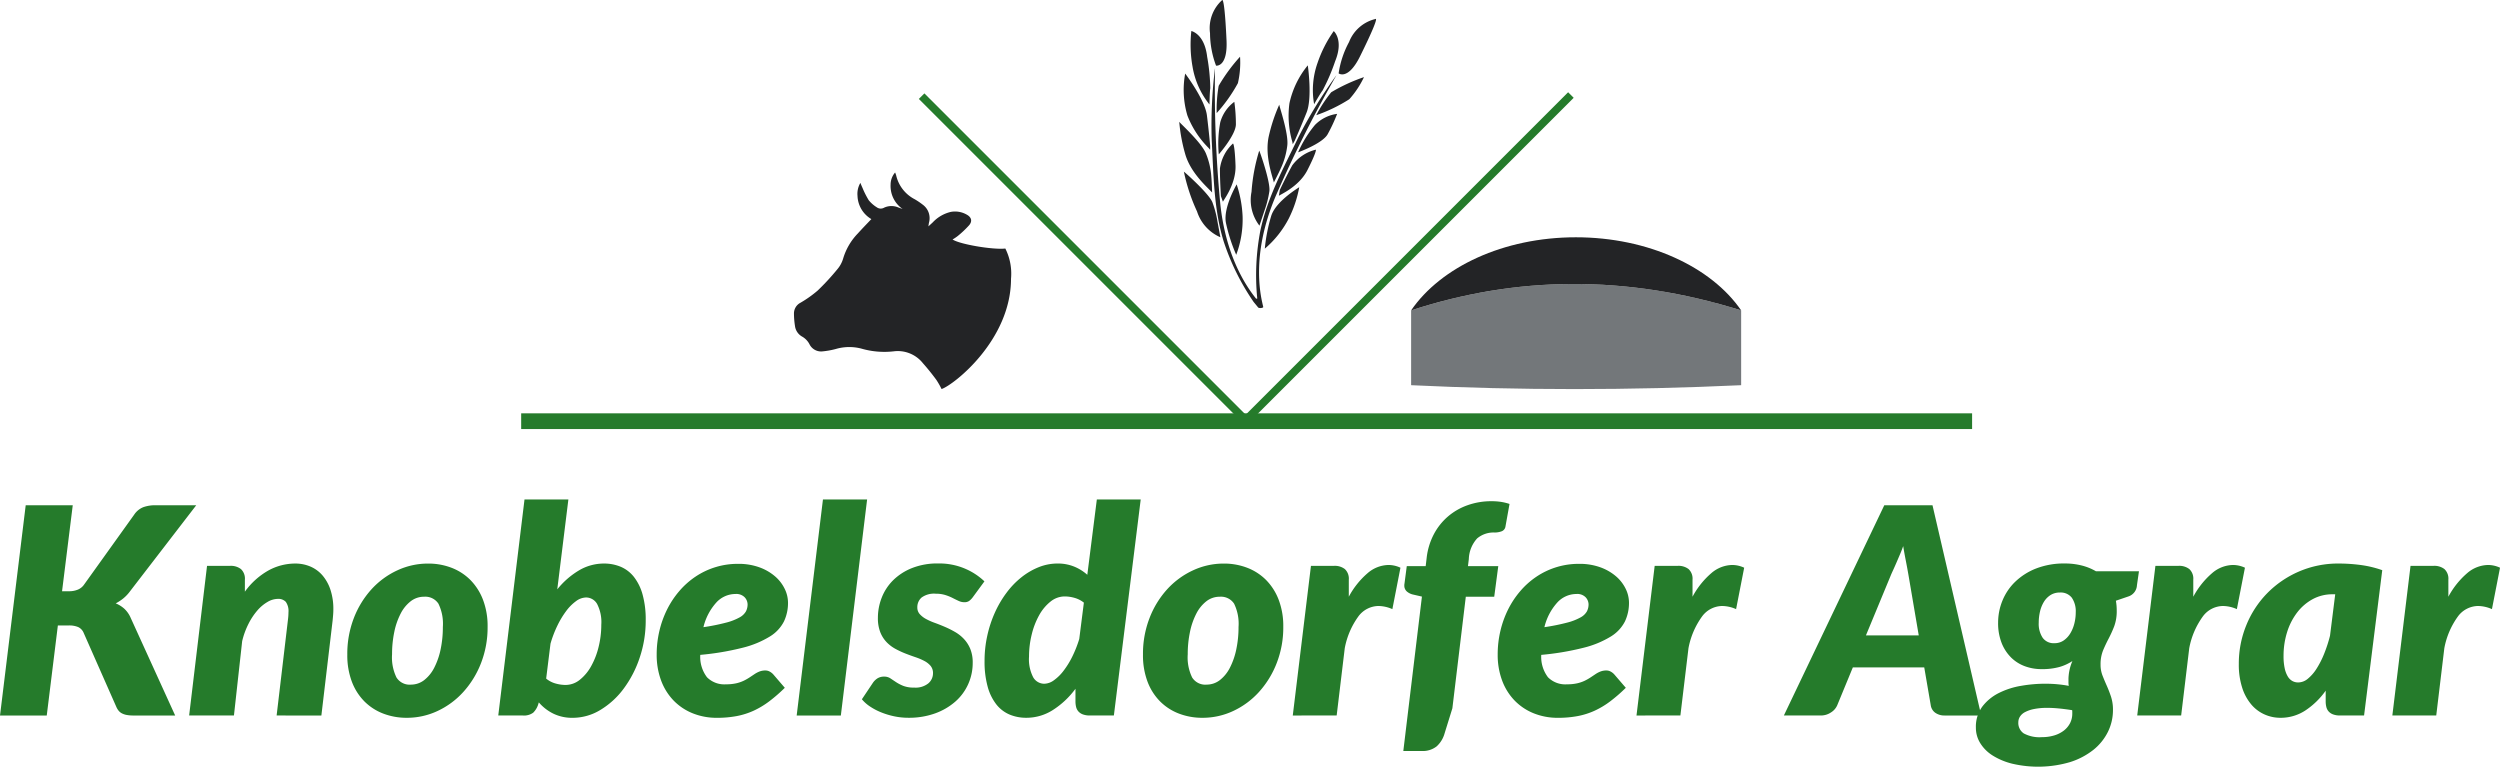
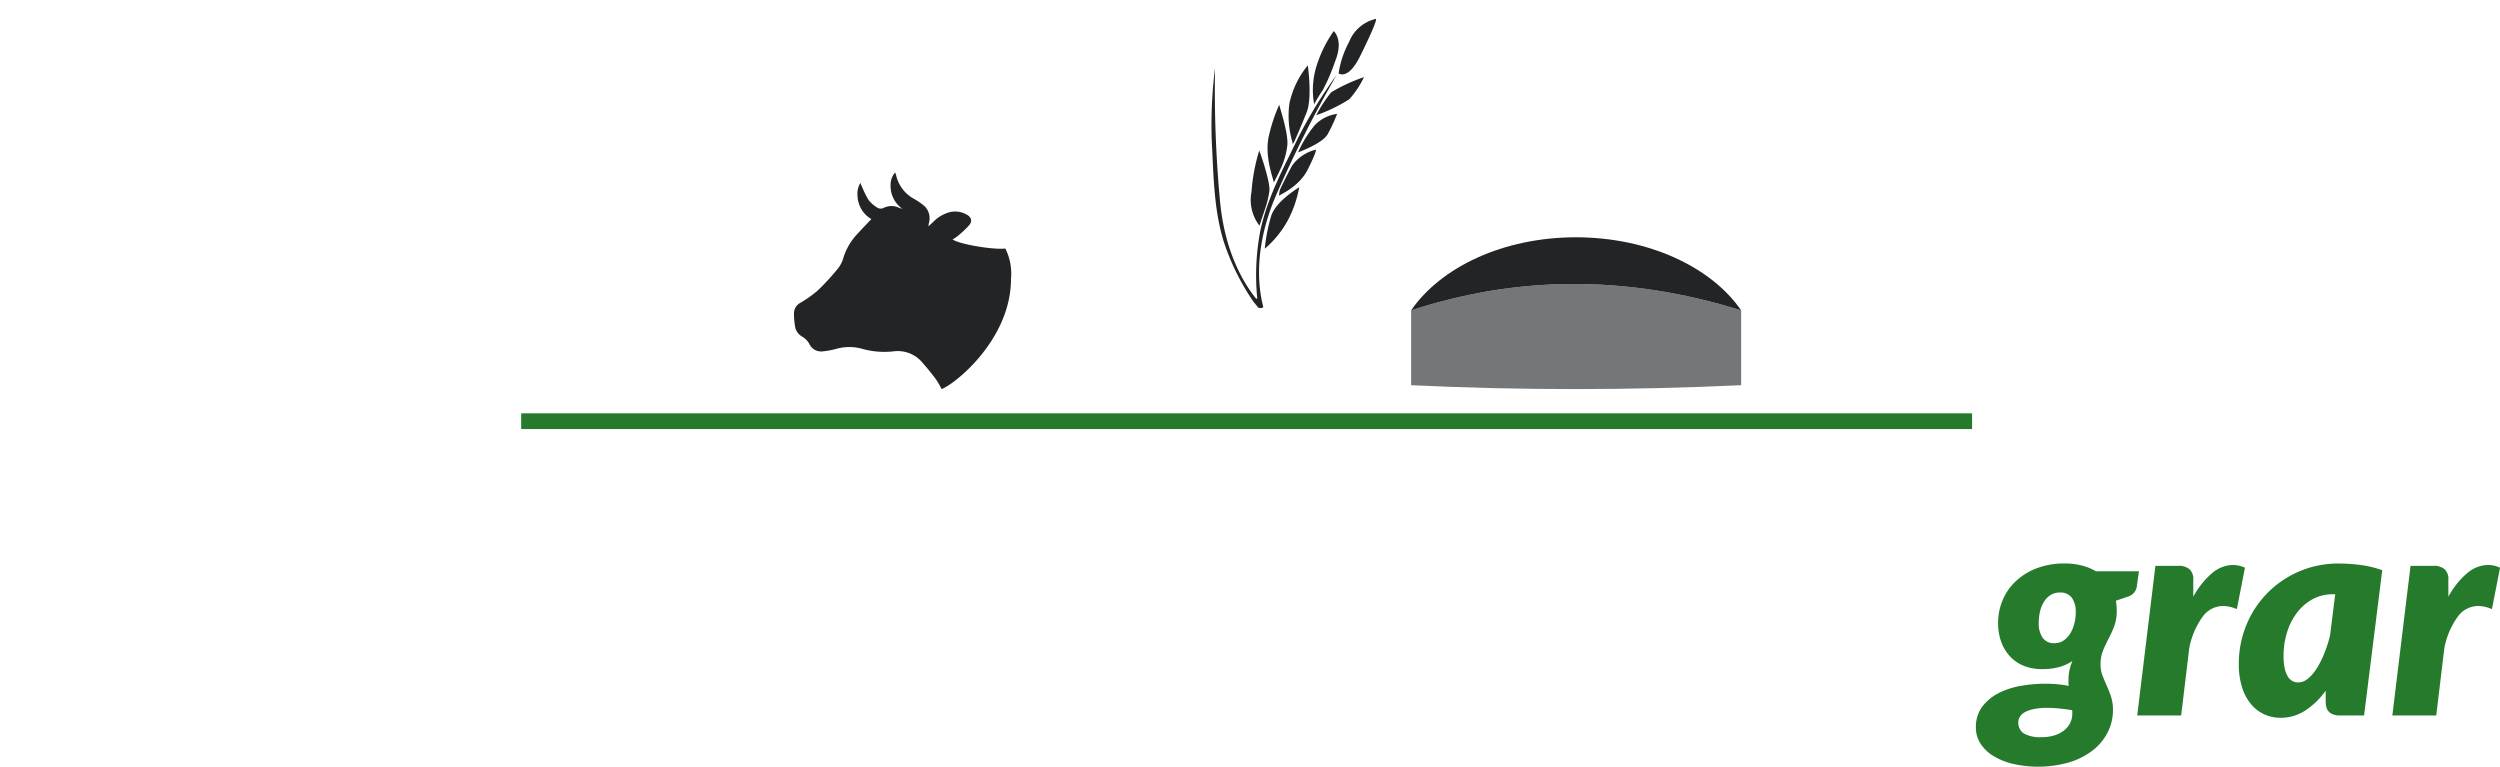
<svg xmlns="http://www.w3.org/2000/svg" width="318.068" height="97.548" viewBox="0 0 318.068 97.548">
  <g fill="#257b2b">
-     <path d="M7.895 75.223h.881a2.877 2.877 0 001.138-.211 1.814 1.814 0 00.808-.67l6.352-8.867a2.519 2.519 0 011.175-.955 4.542 4.542 0 011.542-.239h5.177L16.56 75.205a5.02 5.02 0 01-.881.936 5.765 5.765 0 01-.955.624 3.784 3.784 0 011.1.689 3.467 3.467 0 01.808 1.166l5.654 12.411h-5.322a4.4 4.4 0 01-.872-.074 2.109 2.109 0 01-.606-.211 1.338 1.338 0 01-.413-.349 2.078 2.078 0 01-.275-.467l-4.149-9.4a1.418 1.418 0 00-.689-.744 2.912 2.912 0 00-1.22-.211H7.362L5.948 91.032H.002L3.27 64.283h5.985zM35.194 91.03l1.432-12.1c.025-.2.043-.377.055-.541s.019-.321.019-.469a2.036 2.036 0 00-.34-1.349 1.3 1.3 0 00-1.019-.377 2.641 2.641 0 00-1.3.386 5.1 5.1 0 00-1.294 1.083 8.294 8.294 0 00-1.129 1.7 9.984 9.984 0 00-.808 2.212l-1.046 9.455h-5.7l2.277-19.039h2.938a2.089 2.089 0 011.377.413 1.666 1.666 0 01.5 1.35v1.524a9.316 9.316 0 013.011-2.708 7.089 7.089 0 013.378-.872 4.88 4.88 0 011.956.386 4.236 4.236 0 011.533 1.129 5.434 5.434 0 011.01 1.827 7.78 7.78 0 01.367 2.5c0 .219-.009.447-.028.679s-.039.471-.064.716l-1.432 12.1zm16.559.293a8.234 8.234 0 01-2.983-.532 6.812 6.812 0 01-2.405-1.551 7.16 7.16 0 01-1.6-2.515 9.522 9.522 0 01-.578-3.443 12.59 12.59 0 01.835-4.654 11.708 11.708 0 012.249-3.663 10.256 10.256 0 013.277-2.4 9.227 9.227 0 013.92-.863 8.189 8.189 0 012.974.532 6.832 6.832 0 012.4 1.552 7.238 7.238 0 011.606 2.515 9.353 9.353 0 01.588 3.441 12.5 12.5 0 01-.835 4.618 11.826 11.826 0 01-2.25 3.671 10.28 10.28 0 01-3.277 2.423 9.137 9.137 0 01-3.921.869zm.514-4.222a2.734 2.734 0 001.708-.578 4.693 4.693 0 001.276-1.579 9.144 9.144 0 00.808-2.332 13.561 13.561 0 00.284-2.836 5.832 5.832 0 00-.56-2.965 1.992 1.992 0 00-1.826-.89 2.726 2.726 0 00-1.708.578 4.694 4.694 0 00-1.276 1.57 8.948 8.948 0 00-.808 2.331 13.708 13.708 0 00-.284 2.846 5.843 5.843 0 00.56 2.946 1.979 1.979 0 001.826.913zm11.126 3.929l3.338-27.484h5.582l-1.414 11.438a10.33 10.33 0 012.763-2.414 6.194 6.194 0 013.167-.872 5.446 5.446 0 012.148.413 4.284 4.284 0 011.68 1.294 6.388 6.388 0 011.1 2.249 11.842 11.842 0 01.395 3.259 14.692 14.692 0 01-.762 4.746 13.969 13.969 0 01-2.043 3.957 10.315 10.315 0 01-2.965 2.709 6.774 6.774 0 01-3.516 1 5.453 5.453 0 01-2.487-.541 5.825 5.825 0 01-1.827-1.423l-.055.183a2.572 2.572 0 01-.661 1.129 1.978 1.978 0 01-1.322.358zm11.162-15.014a2.2 2.2 0 00-1.258.459 5.826 5.826 0 00-1.258 1.258 11.274 11.274 0 00-1.129 1.873 14.137 14.137 0 00-.872 2.286l-.551 4.443a3.191 3.191 0 001.194.624 4.7 4.7 0 001.266.184 2.88 2.88 0 001.827-.661 5.81 5.81 0 001.441-1.736 9.684 9.684 0 00.946-2.451 11.706 11.706 0 00.34-2.809 5.028 5.028 0 00-.532-2.643 1.617 1.617 0 00-1.414-.827zm25.702.656a5.492 5.492 0 01-.514 2.387 4.81 4.81 0 01-1.79 1.918 12.155 12.155 0 01-3.433 1.424 34.317 34.317 0 01-5.426.917 4.273 4.273 0 00.854 2.846 3.1 3.1 0 002.414.9 5.786 5.786 0 001.3-.128 4.546 4.546 0 00.965-.33 6.528 6.528 0 00.743-.423l.634-.422a3.305 3.305 0 01.633-.33 2.061 2.061 0 01.753-.128 1.115 1.115 0 01.532.138 1.723 1.723 0 01.459.358l1.468 1.708a19.929 19.929 0 01-1.974 1.716 10.8 10.8 0 01-1.983 1.194 9.44 9.44 0 01-2.166.688 13.36 13.36 0 01-2.506.22 8.1 8.1 0 01-3.1-.578 7.04 7.04 0 01-2.433-1.634 7.325 7.325 0 01-1.579-2.542 9.314 9.314 0 01-.56-3.305 12.984 12.984 0 01.34-2.974 12.487 12.487 0 01.973-2.726 11.412 11.412 0 011.551-2.35 10.177 10.177 0 012.066-1.845 9.621 9.621 0 015.425-1.634 7.746 7.746 0 012.708.44 6.373 6.373 0 011.992 1.148 4.938 4.938 0 011.23 1.588 4.051 4.051 0 01.424 1.759zm-6.683-1.1a3.309 3.309 0 00-2.478 1.129 7.149 7.149 0 00-1.6 3.094 26.625 26.625 0 002.882-.579 7.154 7.154 0 001.708-.661 2.039 2.039 0 00.817-.77 1.934 1.934 0 00.211-.89 1.352 1.352 0 00-.368-.9 1.48 1.48 0 00-1.171-.424zm7.785 15.458l3.342-27.484h5.618l-3.341 27.484zm22.398-15.036a2.192 2.192 0 01-.478.477 1.037 1.037 0 01-.587.148 1.721 1.721 0 01-.725-.165c-.239-.11-.5-.236-.771-.377a6.215 6.215 0 00-.937-.376 3.988 3.988 0 00-1.2-.165 2.691 2.691 0 00-1.808.486 1.615 1.615 0 00-.542 1.258 1.242 1.242 0 00.3.844 2.921 2.921 0 00.8.624 7.767 7.767 0 001.129.5q.633.23 1.294.514a12.152 12.152 0 011.294.652 4.866 4.866 0 011.129.9 4.155 4.155 0 01.8 1.267 4.551 4.551 0 01.3 1.744 6.568 6.568 0 01-.57 2.708 6.455 6.455 0 01-1.634 2.222 8.038 8.038 0 01-2.579 1.506 9.792 9.792 0 01-3.405.559 8.665 8.665 0 01-1.781-.183 9.843 9.843 0 01-1.662-.5 7.627 7.627 0 01-1.423-.744 4.713 4.713 0 01-1.046-.927l1.4-2.093a2.058 2.058 0 01.6-.578 1.56 1.56 0 01.836-.211 1.392 1.392 0 01.79.221l.716.477a5.238 5.238 0 00.918.477 3.683 3.683 0 001.4.221 2.578 2.578 0 001.8-.542 1.681 1.681 0 00.588-1.276 1.423 1.423 0 00-.3-.937 2.627 2.627 0 00-.8-.633 7.349 7.349 0 00-1.12-.477q-.624-.211-1.285-.468a11.258 11.258 0 01-1.285-.6 4.6 4.6 0 01-1.12-.854 3.9 3.9 0 01-.8-1.267 4.879 4.879 0 01-.3-1.817 7.019 7.019 0 01.486-2.571 6.38 6.38 0 011.45-2.212 7.2 7.2 0 012.4-1.551 8.766 8.766 0 013.342-.588 8.373 8.373 0 013.406.661 8.24 8.24 0 012.469 1.616zm14.908 15.036a2.482 2.482 0 01-.891-.138 1.417 1.417 0 01-.569-.376 1.33 1.33 0 01-.294-.569 2.937 2.937 0 01-.082-.716v-1.6a10.762 10.762 0 01-2.883 2.708 6.247 6.247 0 01-3.36.982 5.446 5.446 0 01-2.148-.413 4.278 4.278 0 01-1.68-1.294 6.382 6.382 0 01-1.1-2.249 11.915 11.915 0 01-.395-3.277 14.807 14.807 0 01.349-3.222 14.96 14.96 0 01.973-2.947 13.321 13.321 0 011.488-2.524 10.542 10.542 0 011.9-1.964 8.762 8.762 0 012.194-1.276 6.417 6.417 0 012.386-.459 5.47 5.47 0 012.121.395 5.846 5.846 0 011.661 1.038l1.212-9.584h5.582l-3.415 27.484zm-5.8-4.04a2.144 2.144 0 001.22-.441 5.675 5.675 0 001.23-1.211 10.761 10.761 0 001.114-1.808 14.915 14.915 0 00.881-2.232l.588-4.626a3.376 3.376 0 00-1.185-.606 4.6 4.6 0 00-1.239-.183 2.878 2.878 0 00-1.827.661 5.831 5.831 0 00-1.441 1.734 9.666 9.666 0 00-.945 2.452 11.671 11.671 0 00-.34 2.809 4.977 4.977 0 00.532 2.635 1.62 1.62 0 001.41.816zm20.119 4.333a8.233 8.233 0 01-2.983-.532 6.812 6.812 0 01-2.405-1.551 7.14 7.14 0 01-1.6-2.515 9.506 9.506 0 01-.578-3.443 12.59 12.59 0 01.836-4.654 11.708 11.708 0 012.249-3.663 10.256 10.256 0 013.277-2.4 9.222 9.222 0 013.919-.863 8.192 8.192 0 012.975.532 6.838 6.838 0 012.4 1.552 7.238 7.238 0 011.606 2.515 9.365 9.365 0 01.588 3.441 12.487 12.487 0 01-.836 4.618 11.812 11.812 0 01-2.249 3.671 10.287 10.287 0 01-3.277 2.423 9.141 9.141 0 01-3.922.869zm.514-4.222a2.735 2.735 0 001.708-.578 4.7 4.7 0 001.276-1.579 9.119 9.119 0 00.808-2.332 13.558 13.558 0 00.285-2.836 5.839 5.839 0 00-.56-2.965 1.993 1.993 0 00-1.827-.89 2.724 2.724 0 00-1.707.578 4.7 4.7 0 00-1.276 1.57 8.95 8.95 0 00-.808 2.331 13.665 13.665 0 00-.285 2.846 5.844 5.844 0 00.56 2.946 1.98 1.98 0 001.826.913zm10.978 3.929l2.313-19.039h2.938a2.091 2.091 0 011.377.413 1.668 1.668 0 01.5 1.35v2.166a10.422 10.422 0 012.387-2.993 4.173 4.173 0 012.66-1.046 3.6 3.6 0 011.524.348l-1.028 5.269a4.5 4.5 0 00-1.781-.4 3.236 3.236 0 00-2.505 1.275 9.978 9.978 0 00-1.772 4.1l-1.028 8.556zm22.014-15.11l-1.708 14.192-.991 3.194a3.485 3.485 0 01-1.01 1.652 2.855 2.855 0 01-1.927.588h-2.314l2.368-19.644-1.12-.257a1.789 1.789 0 01-.8-.395.99.99 0 01-.321-.78.84.84 0 01.019-.2l.293-2.24h2.406l.128-1.084a8.513 8.513 0 01.9-2.955 7.7 7.7 0 011.781-2.258 7.871 7.871 0 012.506-1.451 8.971 8.971 0 013.074-.514 7.861 7.861 0 011.185.083 6.621 6.621 0 011.093.266l-.515 2.864a.763.763 0 01-.514.624 2.555 2.555 0 01-.844.146 3.239 3.239 0 00-2.25.753 4.1 4.1 0 00-1.055 2.626l-.11.9h3.856l-.514 3.892zm20.762.752a5.512 5.512 0 01-.514 2.387 4.819 4.819 0 01-1.79 1.918 12.166 12.166 0 01-3.434 1.424 34.271 34.271 0 01-5.424.917 4.277 4.277 0 00.854 2.846 3.1 3.1 0 002.415.9 5.787 5.787 0 001.3-.128 4.528 4.528 0 00.964-.33 6.481 6.481 0 00.744-.423l.633-.422a3.342 3.342 0 01.633-.33 2.076 2.076 0 01.754-.128 1.108 1.108 0 01.531.138 1.7 1.7 0 01.459.358l1.47 1.708a20.009 20.009 0 01-1.975 1.716 10.751 10.751 0 01-1.982 1.194 9.431 9.431 0 01-2.166.688 13.347 13.347 0 01-2.505.22 8.1 8.1 0 01-3.1-.578 7.035 7.035 0 01-2.433-1.634 7.326 7.326 0 01-1.579-2.542 9.314 9.314 0 01-.56-3.305 13.021 13.021 0 01.339-2.974 12.557 12.557 0 01.973-2.726 11.414 11.414 0 011.552-2.35 10.154 10.154 0 012.065-1.845 9.625 9.625 0 015.426-1.634 7.746 7.746 0 012.707.44 6.381 6.381 0 011.992 1.148 4.956 4.956 0 011.23 1.588 4.051 4.051 0 01.421 1.759zm-6.683-1.1a3.309 3.309 0 00-2.478 1.129 7.134 7.134 0 00-1.6 3.094 26.631 26.631 0 002.882-.579 7.175 7.175 0 001.708-.661 2.041 2.041 0 00.816-.77 1.925 1.925 0 00.211-.89 1.348 1.348 0 00-.367-.9 1.477 1.477 0 00-1.171-.424zm7.638 15.458l2.313-19.039h2.938a2.089 2.089 0 011.377.413 1.666 1.666 0 01.5 1.35v2.166a10.42 10.42 0 012.386-2.993 4.175 4.175 0 012.662-1.046 3.6 3.6 0 011.524.348l-1.029 5.269a4.5 4.5 0 00-1.78-.4 3.237 3.237 0 00-2.507 1.275 9.985 9.985 0 00-1.772 4.1l-1.028 8.556zm43.86 0h-4.624a1.992 1.992 0 01-1.239-.358 1.428 1.428 0 01-.56-.946l-.827-4.811h-9.087l-1.983 4.811a2 2 0 01-.79.909 2.284 2.284 0 01-1.3.395h-4.7l12.777-26.749h6.132zm-14.67-10.19h6.72l-1.3-7.637q-.165-.954-.358-1.937t-.321-1.79q-.148.441-.386 1t-.467 1.093q-.23.532-.441.991c-.141.306-.243.532-.3.679z" />
    <path d="M269.305 77.682a5.55 5.55 0 01-.321 2 15.3 15.3 0 01-.707 1.561q-.386.735-.707 1.5a4.7 4.7 0 00-.321 1.819 3.791 3.791 0 00.247 1.385q.248.633.542 1.294t.541 1.4a5.282 5.282 0 01.248 1.688 6.254 6.254 0 01-.642 2.782 6.794 6.794 0 01-1.855 2.295 9.258 9.258 0 01-2.983 1.56 14.414 14.414 0 01-7.353.193 8.526 8.526 0 01-2.487-1.046 4.917 4.917 0 01-1.569-1.57 3.7 3.7 0 01-.551-1.955 4.32 4.32 0 01.816-2.69 6.023 6.023 0 012.1-1.726 9.967 9.967 0 012.846-.918 18.167 18.167 0 013.047-.267c.564 0 1.1.025 1.607.074s.975.116 1.4.2a2.639 2.639 0 01-.037-.449v-.487a6.115 6.115 0 01.5-2.222 6.032 6.032 0 01-1.643.753 8.225 8.225 0 01-2.3.275 6.041 6.041 0 01-2.074-.358 4.891 4.891 0 01-1.754-1.092 5.38 5.38 0 01-1.221-1.845 6.88 6.88 0 01-.459-2.635 7.345 7.345 0 01.542-2.763 6.991 6.991 0 011.615-2.405 8.05 8.05 0 012.662-1.7 9.822 9.822 0 013.7-.643 8.661 8.661 0 012.084.248 6.893 6.893 0 011.845.744h5.471l-.257 1.781a1.575 1.575 0 01-1.064 1.413l-1.615.552a6.986 6.986 0 01.107 1.254zm-5.655 13.09v-.22a1.071 1.071 0 00-.018-.2q-.936-.146-1.716-.22t-1.423-.073a8.447 8.447 0 00-1.7.147 4.183 4.183 0 00-1.157.395 1.664 1.664 0 00-.651.587 1.354 1.354 0 00-.2.707 1.608 1.608 0 00.689 1.413 4.224 4.224 0 002.322.477 5.281 5.281 0 001.56-.22 3.782 3.782 0 001.221-.615 2.863 2.863 0 00.79-.945 2.654 2.654 0 00.283-1.232zm-2.276-8.941a2.033 2.033 0 001.185-.349 2.934 2.934 0 00.844-.909 4.538 4.538 0 00.514-1.258 5.8 5.8 0 00.174-1.413 3.042 3.042 0 00-.5-1.855 1.781 1.781 0 00-1.524-.661 2.168 2.168 0 00-1.185.321 2.656 2.656 0 00-.835.854 4.1 4.1 0 00-.5 1.23 6.268 6.268 0 00-.165 1.45 3.2 3.2 0 00.5 1.9 1.714 1.714 0 001.492.691zm10.539 9.199l2.314-19.039h2.941a2.088 2.088 0 011.377.413 1.663 1.663 0 01.5 1.35v2.166a10.42 10.42 0 012.386-2.993 4.176 4.176 0 012.662-1.046 3.6 3.6 0 011.524.348l-1.028 5.269a4.5 4.5 0 00-1.781-.4 3.237 3.237 0 00-2.506 1.275 9.977 9.977 0 00-1.772 4.1l-1.028 8.556zm28.861 0h-3.048a2.483 2.483 0 01-.89-.138 1.413 1.413 0 01-.569-.376 1.331 1.331 0 01-.294-.569 2.938 2.938 0 01-.083-.716v-1.359a9.779 9.779 0 01-2.607 2.533 5.722 5.722 0 01-3.158.918 4.948 4.948 0 01-1.983-.413 4.739 4.739 0 01-1.688-1.248 6.2 6.2 0 01-1.175-2.129 9.514 9.514 0 01-.441-3.058 12.889 12.889 0 01.945-4.91 12.534 12.534 0 012.644-4.067 12.734 12.734 0 014.03-2.771 12.544 12.544 0 015.123-1.029 21.111 21.111 0 012.753.184 13.69 13.69 0 012.754.66zm-8.371-4.205a1.927 1.927 0 001.211-.467 5.288 5.288 0 001.111-1.276 11.284 11.284 0 00.964-1.891 17.62 17.62 0 00.753-2.313l.661-5.269h-.331a5.242 5.242 0 00-2.543.624 6.228 6.228 0 00-1.974 1.7 8.051 8.051 0 00-1.276 2.5 10.027 10.027 0 00-.449 3.038 7.09 7.09 0 00.147 1.561 3.4 3.4 0 00.394 1.037 1.593 1.593 0 00.588.578 1.53 1.53 0 00.744.178zm11.969 4.205l2.313-19.039h2.937a2.088 2.088 0 011.377.413 1.666 1.666 0 01.5 1.35v2.166a10.42 10.42 0 012.386-2.993 4.176 4.176 0 012.662-1.046 3.6 3.6 0 011.524.348l-1.028 5.269a4.5 4.5 0 00-1.781-.4 3.237 3.237 0 00-2.506 1.275 9.97 9.97 0 00-1.772 4.1l-1.028 8.556z" />
  </g>
  <path d="M128.629 35.454a7.15 7.15 0 00-.723-3.835c-1.583.181-5.85-.548-6.713-1.153a5.672 5.672 0 00.657-.438 12.609 12.609 0 001.467-1.392c.425-.522.264-1.016-.334-1.337a2.993 2.993 0 00-2.008-.341 4.58 4.58 0 00-2.3 1.331c-.156.148-.317.291-.558.512.037-.236.048-.356.074-.473a2.12 2.12 0 00-.765-2.267 8.972 8.972 0 00-1.064-.72 4.559 4.559 0 01-2.345-3.025 3.191 3.191 0 00-.135-.372 2.385 2.385 0 00-.574 1.529 3.563 3.563 0 001.528 3.115c-.193-.068-.39-.133-.581-.207a2.214 2.214 0 00-1.78.045.854.854 0 01-.929-.055 4.138 4.138 0 01-1.018-.893 11.233 11.233 0 01-.8-1.587c-.084-.177-.156-.36-.267-.62a2.763 2.763 0 00-.363 1.648 3.571 3.571 0 001.762 2.956c-.6.63-1.166 1.213-1.712 1.818a7.751 7.751 0 00-1.874 3.193 3.723 3.723 0 01-.745 1.375 30.288 30.288 0 01-2.5 2.706 14.451 14.451 0 01-2.193 1.553 1.53 1.53 0 00-.822 1.348 10.3 10.3 0 00.13 1.611 1.8 1.8 0 00.9 1.341 2.379 2.379 0 01.953.993 1.644 1.644 0 001.659.891 10.151 10.151 0 001.67-.3 6.1 6.1 0 013.277-.049 10.49 10.49 0 004.119.342 4.077 4.077 0 013.687 1.5 29.1 29.1 0 011.722 2.135 10.378 10.378 0 01.663 1.166c1.582-.541 8.84-6.248 8.835-14.044z" fill="#232426" />
  <g fill="#232426">
    <path d="M165.3 23.815a14.748 14.748 0 01-1.314 3.95 12.712 12.712 0 01-3.069 3.873 21.442 21.442 0 01.828-4.206c.628-1.889 3.545-3.588 3.555-3.617zm-2.471.355s.782-1.679 1.581-3.129a5.268 5.268 0 012.984-1.995c.076-.038.048.429-1.057 2.6s-3.594 3.159-3.632 3.274zm-1.334.19a12.93 12.93 0 01-.61 2.405l-.647 1.946a5.349 5.349 0 01-1.01-4.309 23.136 23.136 0 01.98-5.236c.082.123 1.468 4.077 1.287 5.194zm2.277-5.789a9.452 9.452 0 01-.818 2.842c-.267.611-.886 1.8-.886 1.8l-.024-.1c-.253-.977-1.15-3.467-.609-5.832a21.32 21.32 0 011.323-3.969c-.019.185 1.236 3.737 1.014 5.259z" />
    <path d="M162.756 13.317v-.008c.005-.006.004-.002 0 .008zm4.542 2.582a4.856 4.856 0 012.822-1.413 20.718 20.718 0 01-1.219 2.613c-.676 1.174-3.747 2.282-3.747 2.282a14.646 14.646 0 012.144-3.482zm-2.575 2.005s-.256.461-.251.444-.052-.3-.052-.3a11.851 11.851 0 01-.367-4.916 11.4 11.4 0 012.334-4.817s.6 4.109-.149 5.989-1.515 3.6-1.515 3.6zm4.642-6.165a21.758 21.758 0 014.169-1.926 11.576 11.576 0 01-1.866 2.812 19.929 19.929 0 01-4.208 2.033 17.756 17.756 0 011.905-2.919zm-1.088-.242c-.286.358-1.086 1.76-1.086 1.76a10.328 10.328 0 01.441-5.264 15.811 15.811 0 012.056-4.036s1.3 1.1.175 3.848a24.794 24.794 0 01-1.586 3.692zm2.033-2.161a11.943 11.943 0 011.328-3.992 4.794 4.794 0 013.332-2.92c.394-.251-.407 1.653-1.936 4.743s-2.724 2.169-2.724 2.169z" />
    <path d="M154.585 8.655a152.954 152.954 0 00.647 17.056c.649 6.682 3.192 10.563 4.578 12.288a.283.283 0 00.155-.023l-.009-.014a30.1 30.1 0 01.4-8.641c.913-4.273 2.991-8.031 4.839-11.866a59.089 59.089 0 014.859-7.918 152.79 152.79 0 00-7.678 15.244c-3.49 8.082-1.8 13.526-1.66 14.269.035.133-.529.214-.657.055l-.062-.078-.5-.609a30.129 30.129 0 01-3.83-7.756c-1.266-4.182-1.265-8.477-1.5-12.727a59.108 59.108 0 01.418-9.28z" />
-     <path d="M155.969 28.337c-.363-1.957 1.37-4.855 1.365-4.885a14.8 14.8 0 01.759 4.092 12.738 12.738 0 01-.814 4.875 21.461 21.461 0 01-1.31-4.082zm1.223-7.28c.084 2.438-1.619 4.5-1.6 4.621l-.257-.719s-.127-1.847-.128-3.5a5.269 5.269 0 011.647-3.189c.052-.077.253.346.338 2.787zm-2.93 4.71a12.922 12.922 0 01.63 2.4l.374 2.017a5.345 5.345 0 01-2.971-3.283 23.12 23.12 0 01-1.673-5.057c.133.066 3.258 2.858 3.64 3.923zm-.806-6.167a9.448 9.448 0 01.657 2.883c.062.663.1 2.007.1 2.007l-.069-.075c-.693-.733-2.682-2.479-3.352-4.811a21.252 21.252 0 01-.761-4.117c.019.125 2.88 2.66 3.425 4.113zm-3.429-4.113c-.002-.011-.001-.009 0 0zm5.225.068a4.852 4.852 0 011.788-2.6 20.755 20.755 0 01.2 2.877c-.025 1.353-2.177 3.808-2.177 3.808a14.675 14.675 0 01.189-4.085zm-1.285 2.999s0 .527-.005.511-.189-.234-.189-.234a11.877 11.877 0 01-2.7-4.126 11.408 11.408 0 01-.285-5.346s2.514 3.306 2.764 5.315.415 3.88.415 3.88zm.827-4.163a17.727 17.727 0 01.257-3.475 21.719 21.719 0 012.718-3.7 11.58 11.58 0 01-.274 3.363 19.914 19.914 0 01-2.701 3.812zm-.813-3.163c-.077.451-.1 2.066-.1 2.066a10.348 10.348 0 01-2.159-4.821 15.844 15.844 0 01-.151-4.527s1.674.334 2.014 3.285a24.688 24.688 0 01.396 3.997zm.733-2.873a11.942 11.942 0 01-.766-4.136 4.793 4.793 0 011.5-4.167c.223-.41.443 1.643.6 5.088s-1.334 3.215-1.334 3.215z" />
  </g>
  <path fill="none" stroke="#257b2b" stroke-miterlimit="10" stroke-width="2" d="M250.905 53.587H66.308" />
-   <path fill="none" stroke="#257b2b" stroke-miterlimit="10" d="M117.255 12.235l41.351 41.351m41.256-41.496l-41.351 41.351" />
  <path d="M221.522 39.489c-14.719-4.6-28.68-4.357-41.989 0v9.518q20.6.99 41.989 0z" fill="#73777a" />
-   <path d="M221.522 39.489c-3.775-5.506-11.806-9.3-21.027-9.3s-17.186 3.794-20.962 9.3c13.31-4.357 27.271-4.597 41.989 0z" fill="#232426" />
+   <path d="M221.522 39.489c-3.775-5.506-11.806-9.3-21.027-9.3s-17.186 3.794-20.962 9.3c13.31-4.357 27.271-4.597 41.989 0" fill="#232426" />
</svg>